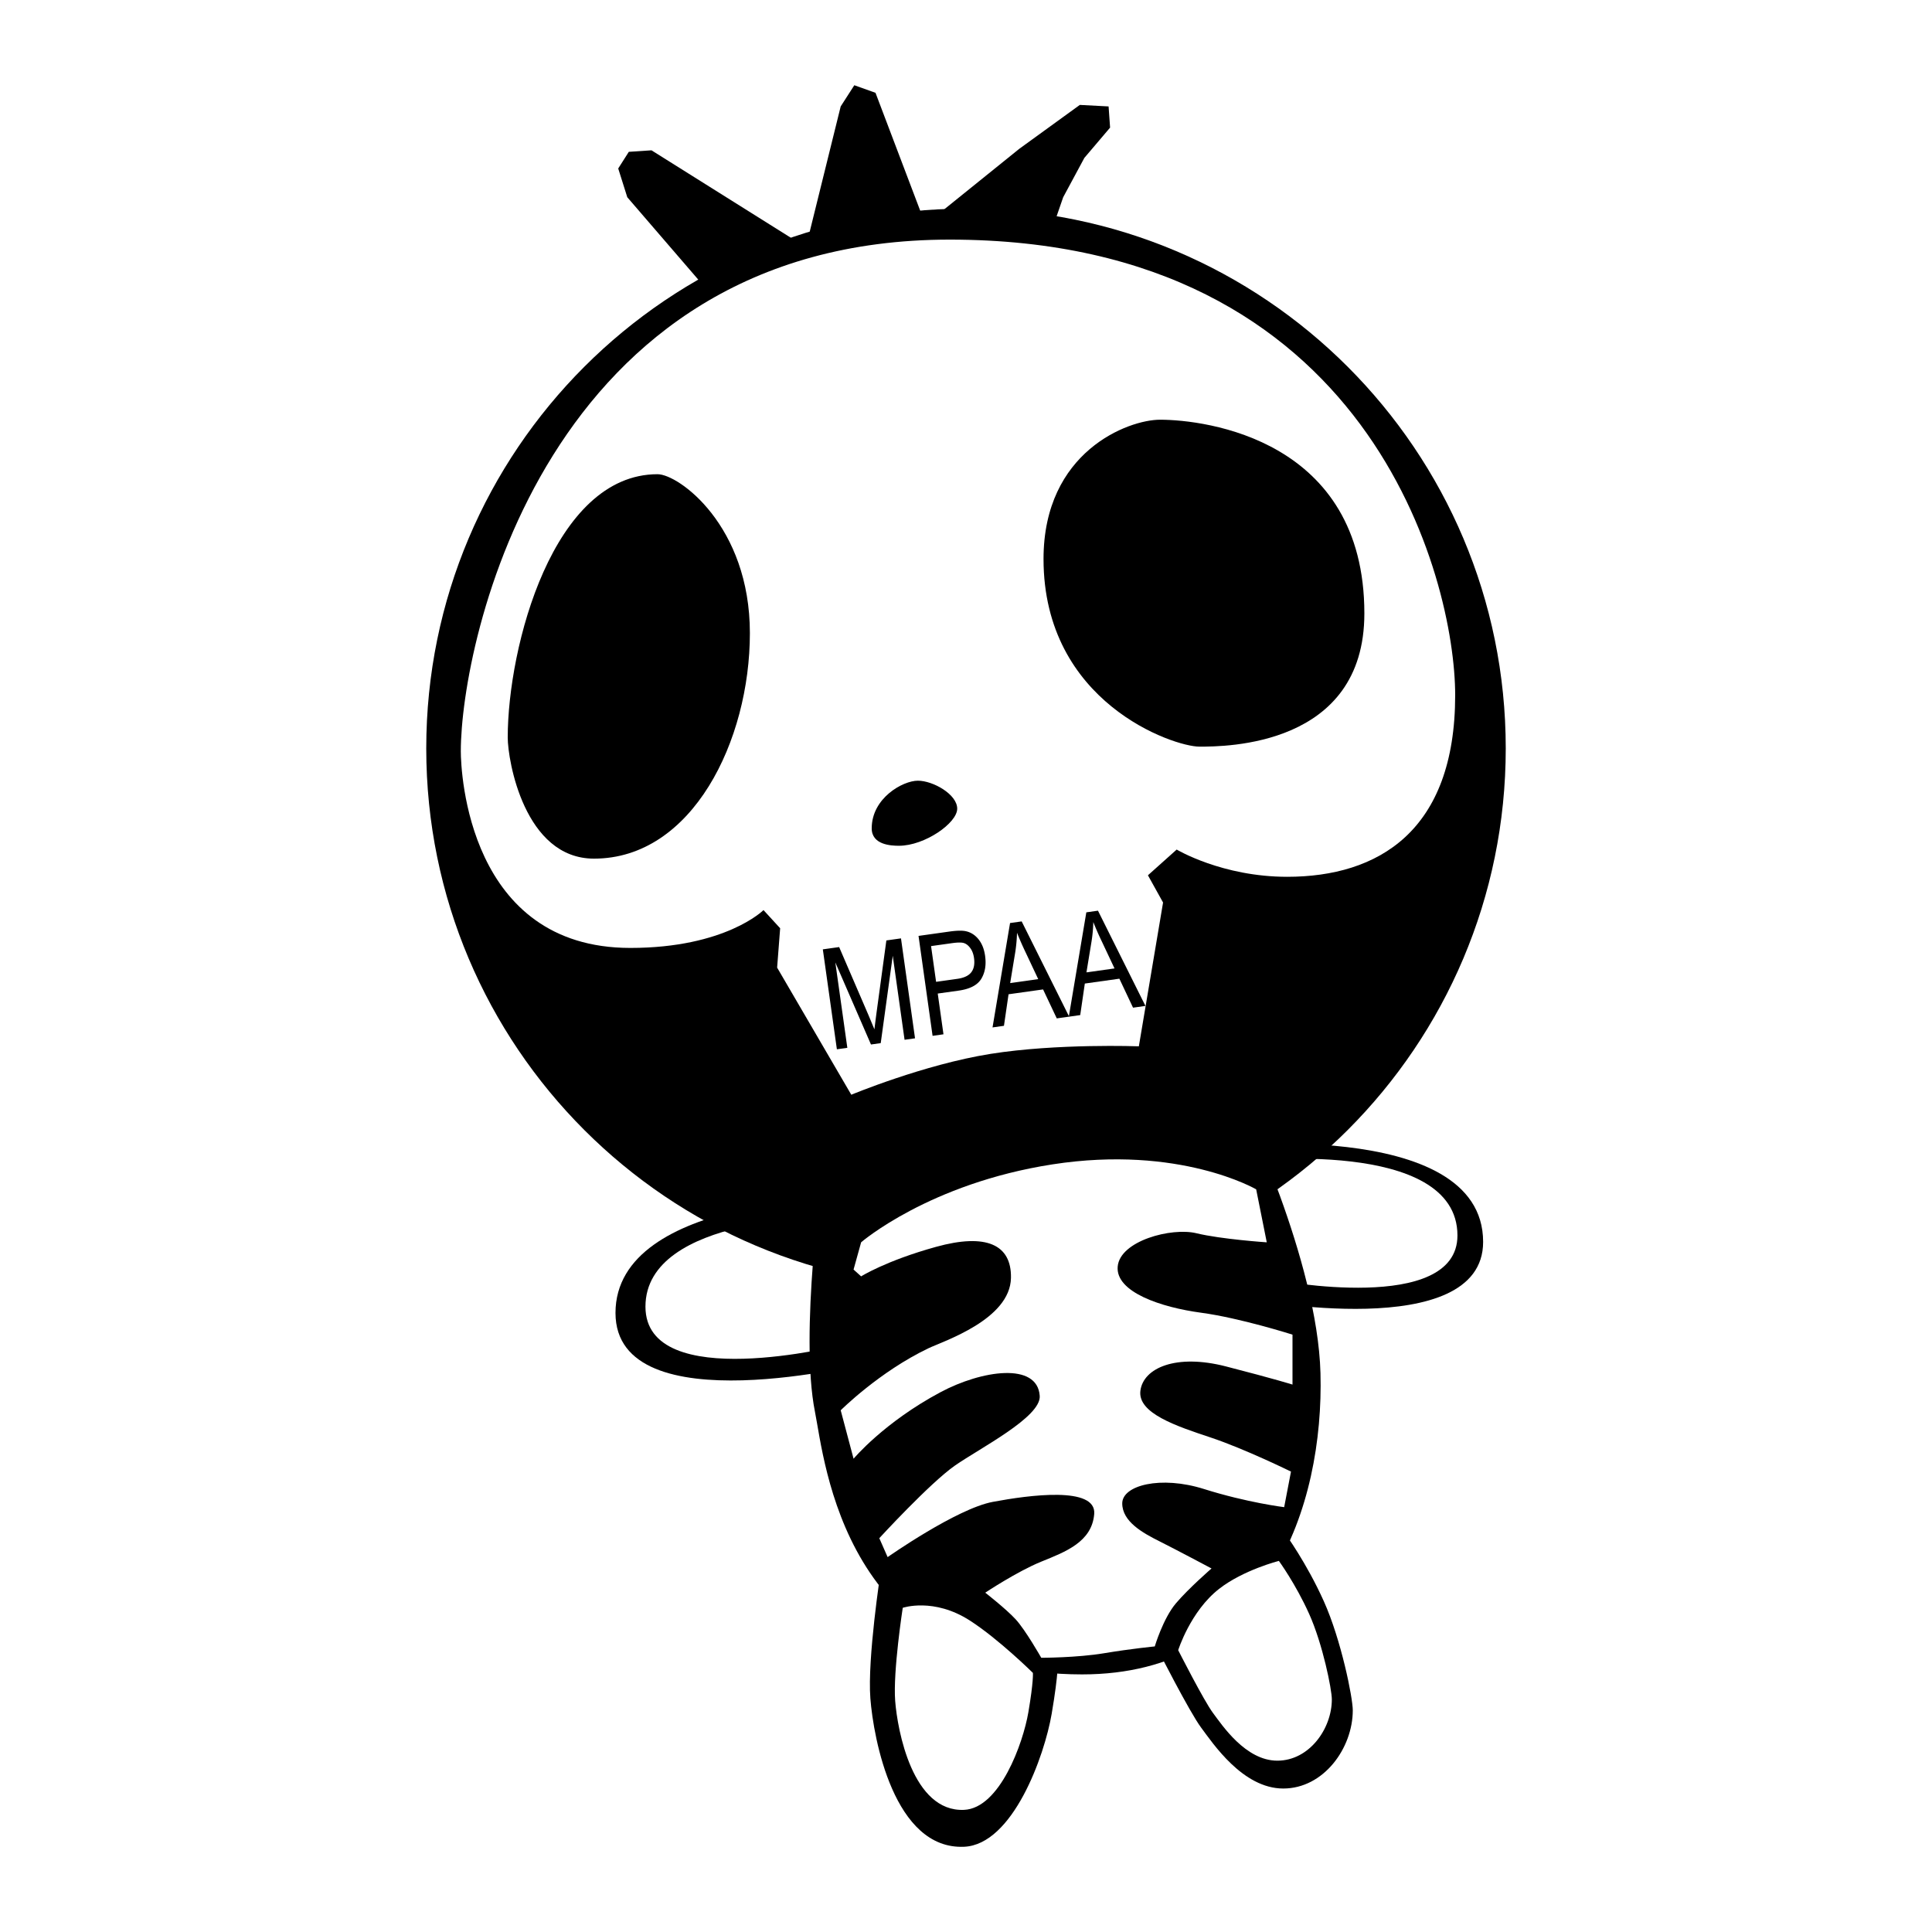
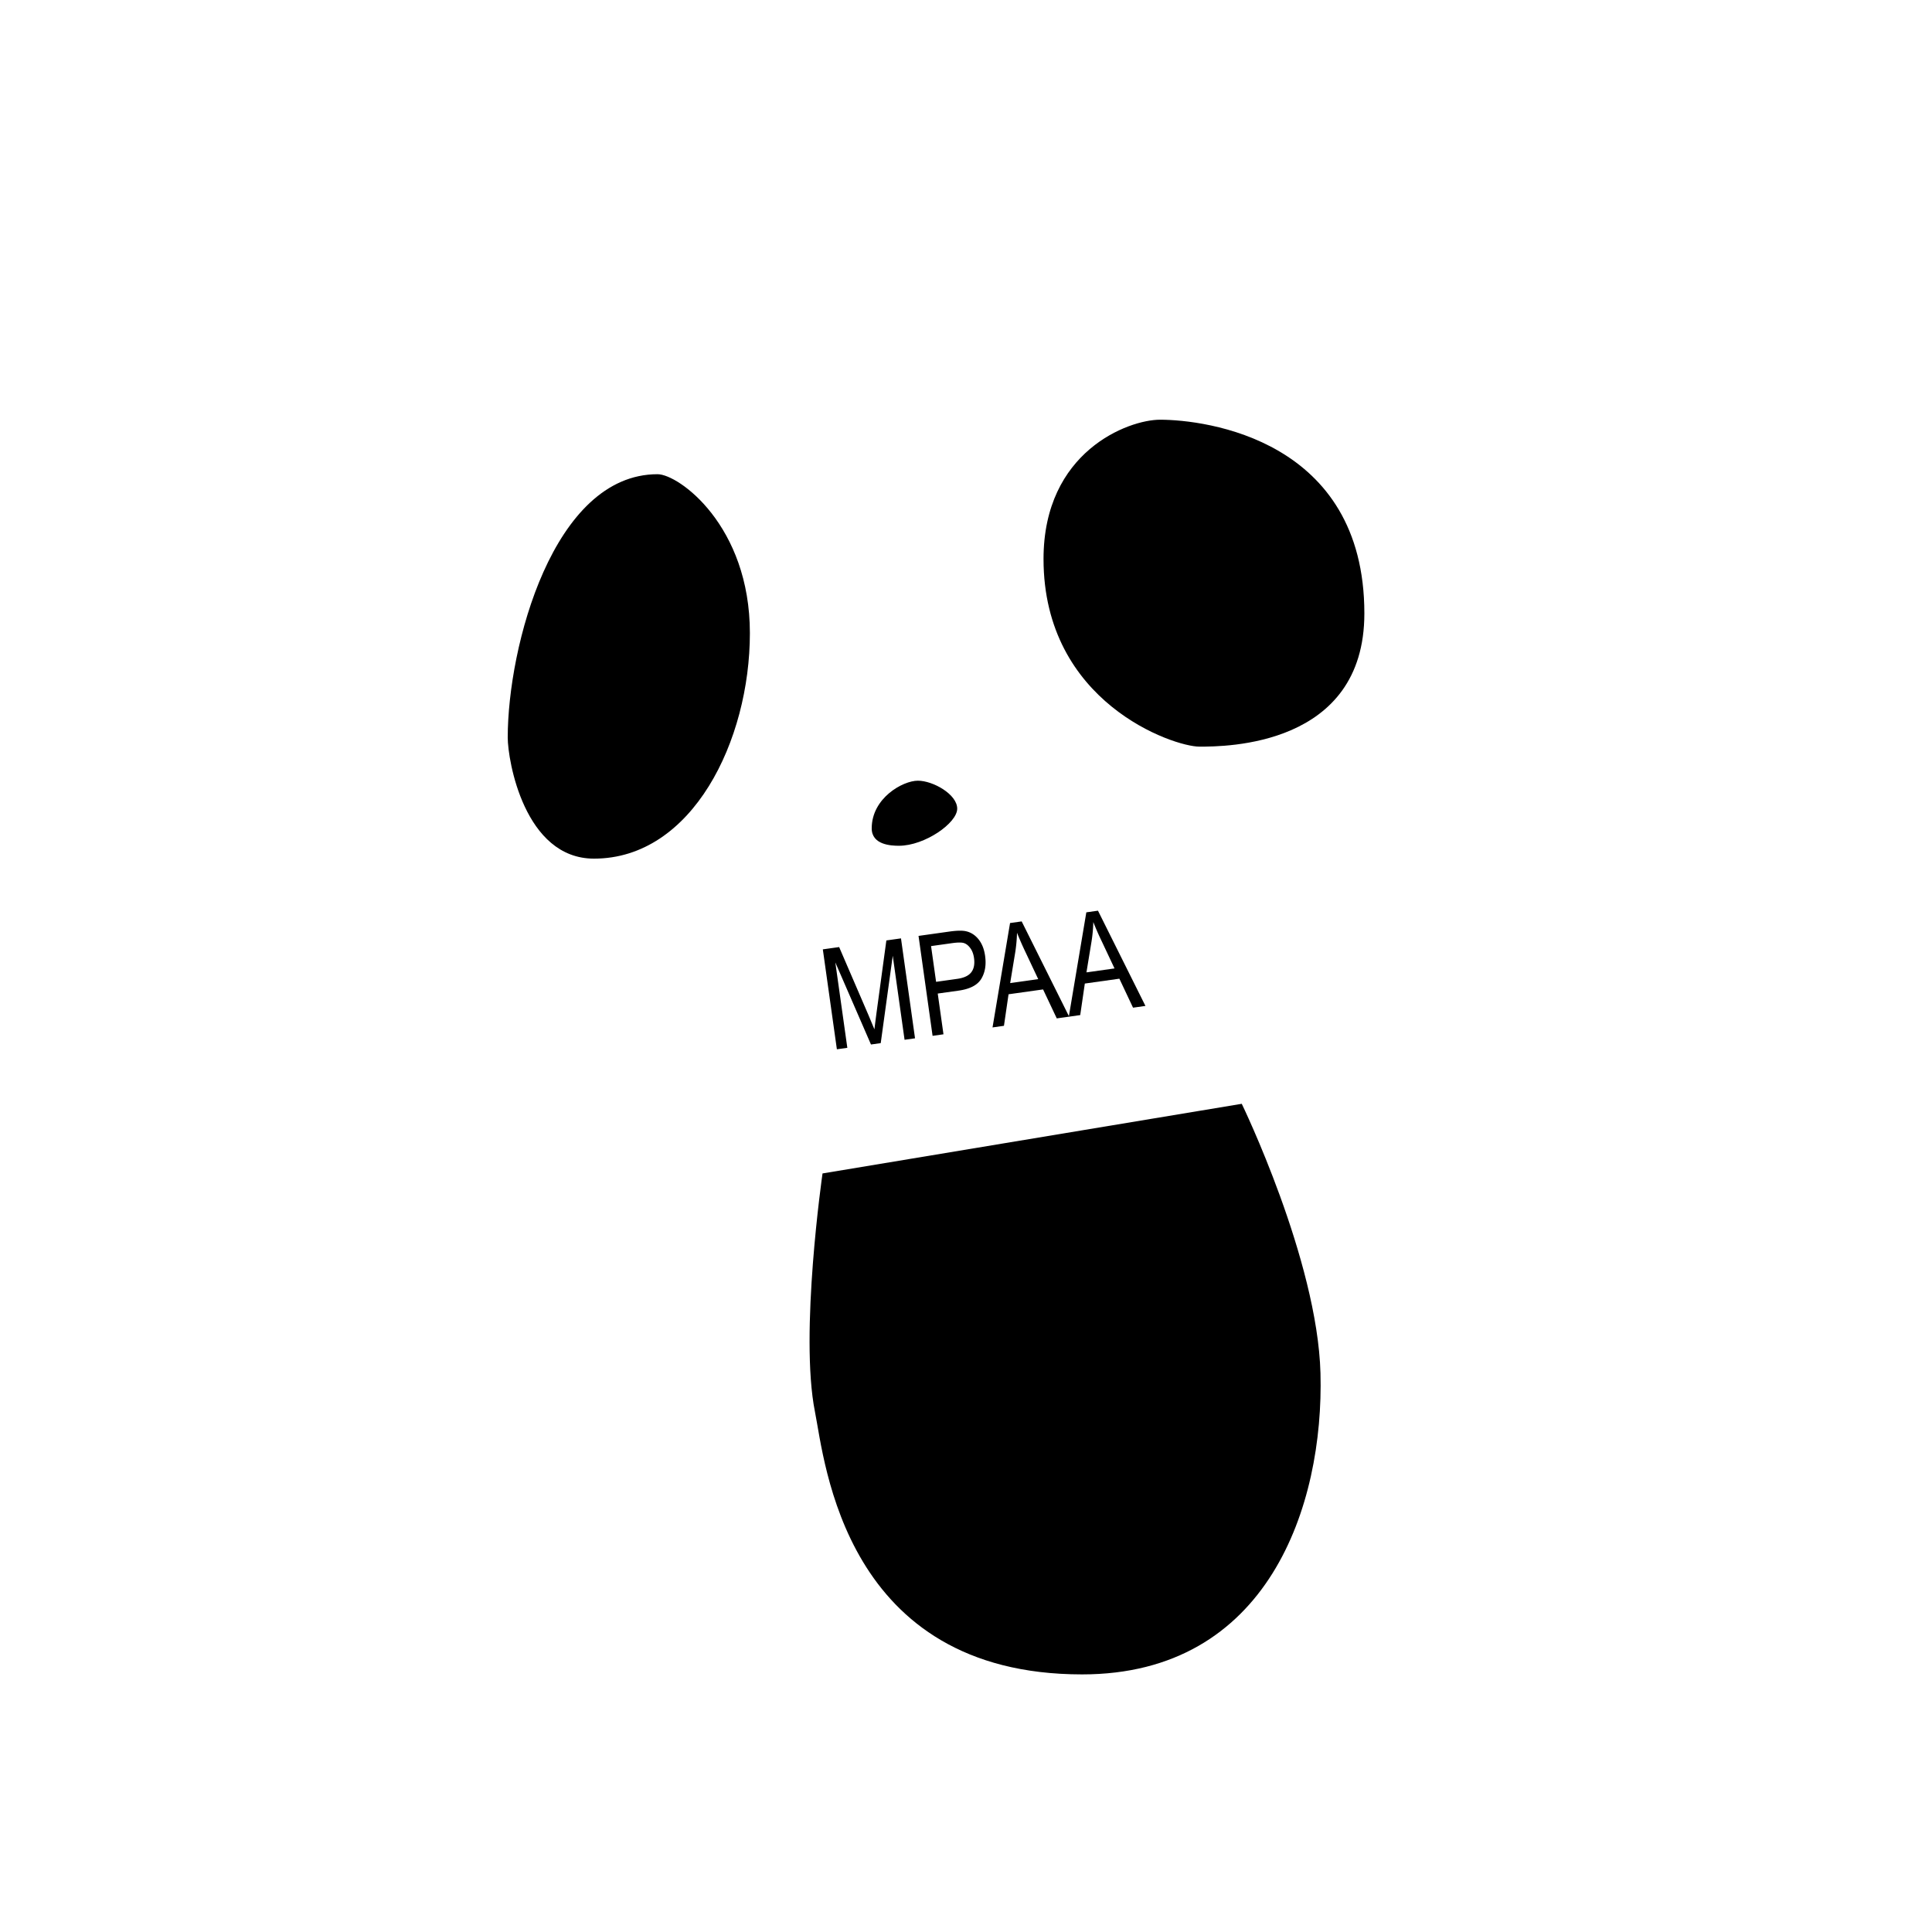
<svg xmlns="http://www.w3.org/2000/svg" width="2500" height="2500" viewBox="0 0 192.756 192.756">
  <g fill-rule="evenodd" clip-rule="evenodd">
    <path fill="#fff" d="M0 0h192.756v192.756H0V0z" />
-     <path d="M85.743 119.402s-24.335-.213-24.335 11.591c0 11.324 25.329 4.952 25.329 4.952l-.994-16.543zM120.771 114.419s27.201-3.098 27.201 9.486c0 10.164-23.232 5.711-23.232 5.711l-3.969-15.197z" />
    <path d="M83.217 121.398s-18.82-.165-18.82 8.964c0 8.758 19.589 3.83 19.589 3.83l-.769-12.794zM124.193 115.866s21.217-2.416 21.217 7.399c0 7.928-18.121 4.454-18.121 4.454l-3.096-11.853z" fill="#fff" />
    <path d="M82.064 117.074s-2.311 16.004-.755 23.783c.981 4.907 2.869 26.198 26.652 26.198 18.572 0 24.135-16.839 23.783-30.049-.303-11.325-7.854-26.879-7.854-26.879l-41.826 6.947z" />
-     <path d="M87.864 156.814s-1.335 8.632-1.027 12.64c.309 4.008 2.364 15.106 9.352 14.798 4.853-.214 8.015-9.043 8.736-13.257.719-4.213.615-5.343.615-5.343s-4.588-4.542-8.531-7.091c-4.931-3.185-9.145-1.747-9.145-1.747zM120.613 156.574c-3.652 2.853-5.203 7.803-5.203 7.803s3.275 6.454 4.432 7.995c1.156 1.542 4.143 6.069 8.189 6.069 4.045 0 6.936-4.046 6.936-7.803 0-1.256-1.156-7.032-2.891-10.886-1.732-3.853-3.852-6.743-3.852-6.743s-4.529 1.157-7.611 3.565zM71.041 29.493l-8.457-9.815-.905-2.868 1.057-1.662L65 14.997l15.403 9.664 3.473-14.043 1.359-2.114 2.114.755 4.983 13.137 9.363-7.55 6.039-4.379 2.87.151.15 2.114-2.566 3.02-2.114 3.926-1.512 4.379-33.521 5.436z" />
-     <path d="M48.225 74.667c0-26.594 21.558-48.153 48.152-48.153 26.595 0 48.154 21.559 48.154 48.153 0 26.595-21.559 48.153-48.154 48.153-26.594 0-48.152-21.558-48.152-48.153z" />
-     <path d="M42.527 74.667c0-29.741 24.11-53.851 53.851-53.851 29.742 0 53.851 24.109 53.851 53.851s-24.109 53.851-53.851 53.851c-29.741 0-53.851-24.11-53.851-53.851z" />
    <path d="M45.975 74.945c0 2.114.755 19.63 16.912 19.63 9.513 0 13.288-3.775 13.288-3.775l1.661 1.812-.302 3.926 7.399 12.684s7.248-3.02 13.891-4.076c6.645-1.058 14.799-.755 14.799-.755l2.416-14.346-1.51-2.718 2.869-2.567s4.529 2.718 11.023 2.718c9.061 0 16.762-4.53 16.762-18.121 0-11.476-8.457-45.451-50.435-45.451-40.468 0-48.773 40.318-48.773 51.039z" fill="#fff" />
    <path d="M91.577 77.89c-1.51 0-4.606 1.736-4.606 4.756 0 1.661 1.963 1.736 2.718 1.736 2.567 0 5.812-2.265 5.812-3.699s-2.414-2.793-3.924-2.793zM65.605 47.312c2.114 0 9.211 5.134 9.211 15.855s-5.738 22.499-15.553 22.499c-6.946 0-8.607-9.815-8.607-12.08 0-9.06 4.53-26.274 14.949-26.274zM115.738 41.875c4.529 0 20.385 1.963 20.385 19.329 0 13.288-13.893 13.288-16.459 13.288-2.568 0-15.551-4.379-15.551-18.724 0-10.721 8.453-13.893 11.625-13.893z" />
-     <path d="M105.016 116.168c-12.32 1.907-19.101 7.777-19.101 7.777l-.755 2.718.755.68s2.479-1.564 7.475-2.945c4.996-1.381 7.535-.239 7.474 3.096-.074 4.152-6.716 6.301-8.229 7.021-4.908 2.341-8.758 6.191-8.758 6.191l1.284 4.832s3.02-3.624 8.683-6.644c4.095-2.185 9.664-3.021 9.89.377.141 2.109-5.965 5.21-8.456 6.946-2.492 1.736-7.55 7.248-7.55 7.248l.831 1.888s6.871-4.832 10.494-5.512c3.625-.68 10.344-1.586 10.117 1.208-.227 2.793-2.867 3.775-5.283 4.756-2.416.982-5.588 3.096-5.588 3.096s2.039 1.586 3.02 2.643c.982 1.058 2.568 3.852 2.568 3.852s3.547 0 6.266-.453 5.059-.68 5.059-.68.83-2.794 2.113-4.304 3.549-3.474 3.549-3.474-3.549-1.887-5.209-2.718c-1.66-.83-3.699-1.963-3.699-3.774 0-1.812 3.85-2.794 8.154-1.435 4.303 1.358 8.002 1.812 8.002 1.812l.68-3.549s-4.605-2.265-8.002-3.397c-3.398-1.132-7.324-2.416-7.021-4.681.301-2.265 3.547-3.699 8.531-2.416 4.982 1.283 6.643 1.812 6.643 1.812v-4.982s-5.209-1.661-9.135-2.189-8.531-2.039-8.305-4.605c.227-2.567 5.359-3.927 7.852-3.322 2.492.604 7.021.906 7.021.906l-1.057-5.286c-.003-.002-7.628-4.456-20.313-2.493zM90.067 160.412s-.981 6.342-.755 9.286 1.736 11.099 6.871 10.872c3.565-.157 5.89-6.644 6.417-9.739.529-3.096.453-3.926.453-3.926s-3.371-3.337-6.268-5.21c-3.622-2.341-6.718-1.283-6.718-1.283zM121.627 158.524c-2.863 2.236-4.078 6.115-4.078 6.115s2.568 5.059 3.473 6.267c.906 1.208 3.248 4.757 6.418 4.757 3.172 0 5.438-3.171 5.438-6.115 0-.984-.906-5.512-2.266-8.532s-3.02-5.285-3.02-5.285-3.549.906-5.965 2.793z" fill="#fff" />
    <path d="M83.496 104.687l-1.402-9.97 1.628-.228 2.926 6.788.594 1.421c.043-.381.114-.934.21-1.659l.981-7.212 1.459-.205 1.401 9.971-1.044.146-1.179-8.382-1.199 8.716-.973.137-3.557-8.188 1.198 8.519-1.043.146zM93.044 103.346l-1.402-9.971 3.082-.433c.726-.102 1.27-.114 1.633-.036.495.106.917.372 1.264.799.346.426.568.979.662 1.657.127.896 0 1.658-.377 2.289-.379.629-1.13 1.023-2.253 1.182l-2.094.294.572 4.065-1.087.154zm.35-5.389l2.114-.297c.667-.094 1.133-.313 1.398-.658.265-.345.357-.82.271-1.429-.057-.395-.179-.722-.371-.982-.191-.259-.402-.427-.632-.5-.23-.074-.626-.072-1.188.007l-2.094.294.502 3.565zM99.025 102.506l1.748-10.414 1.16-.163 4.736 9.501-1.236.174-1.365-2.889-3.445.483-.459 3.146-1.139.162zm1.76-4.423l2.799-.394-1.244-2.641a31.874 31.874 0 0 1-.873-1.986 14.918 14.918 0 0 1-.18 1.968l-.502 3.053z" />
    <path d="M106.635 101.437l1.748-10.413 1.162-.164 4.736 9.502-1.238.174-1.363-2.891-3.447.484-.459 3.146-1.139.162zm1.76-4.423l2.801-.393-1.244-2.642a29.635 29.635 0 0 1-.873-1.986c-.016.654-.076 1.31-.182 1.968l-.502 3.053z" />
  </g>
</svg>